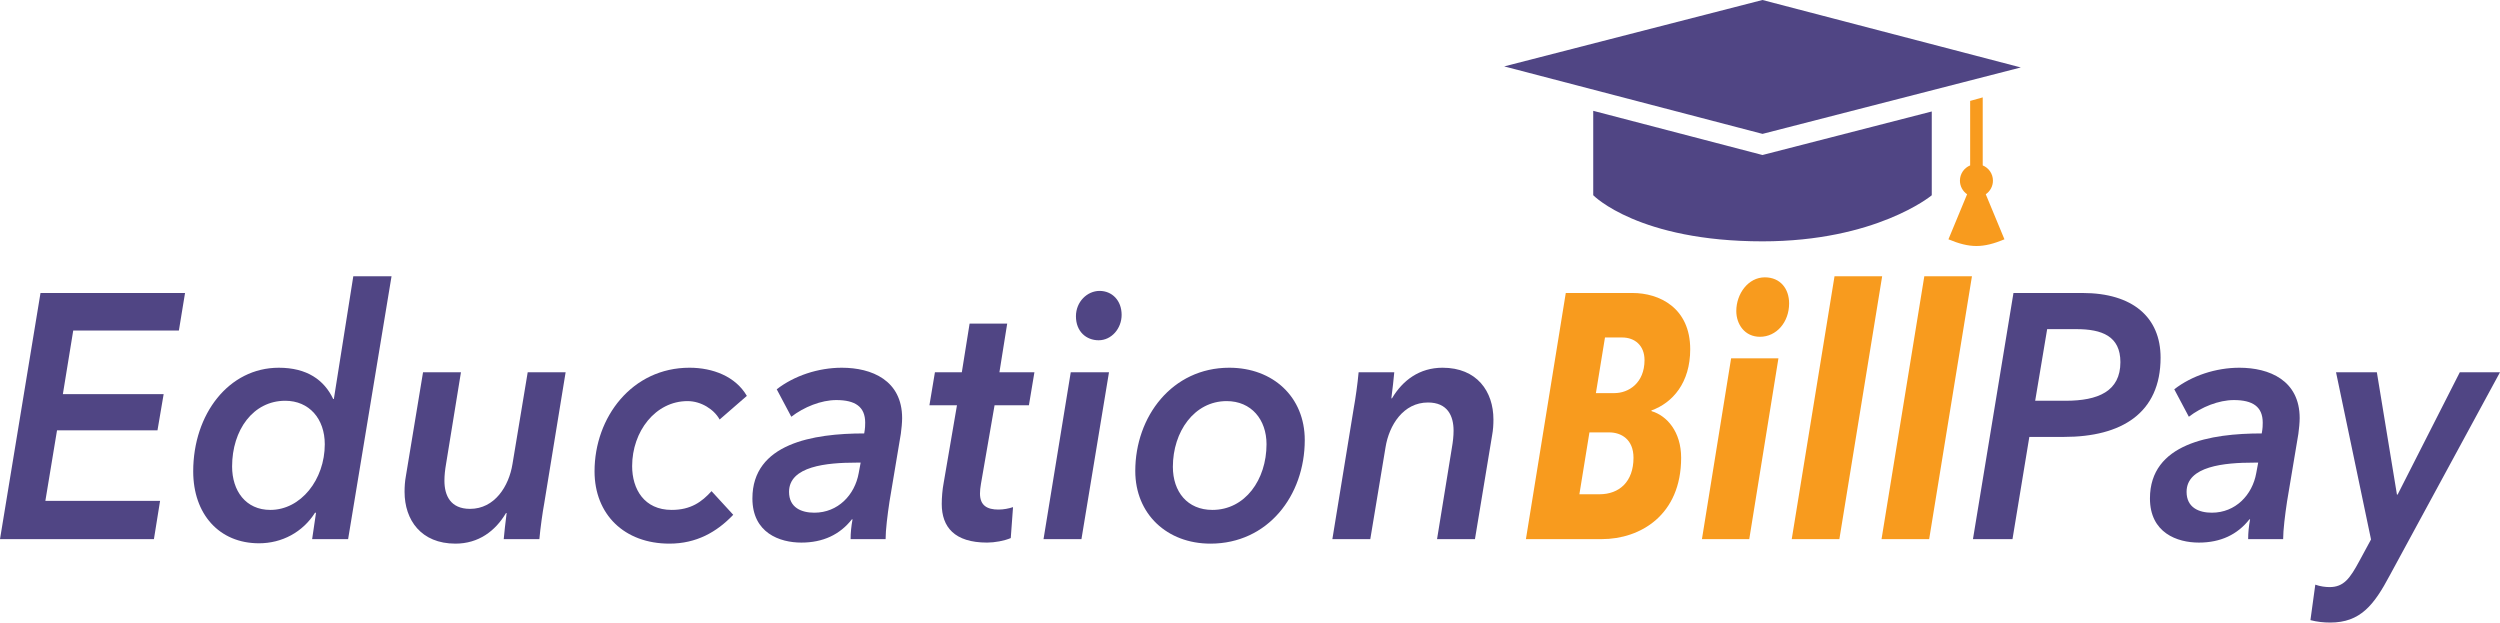
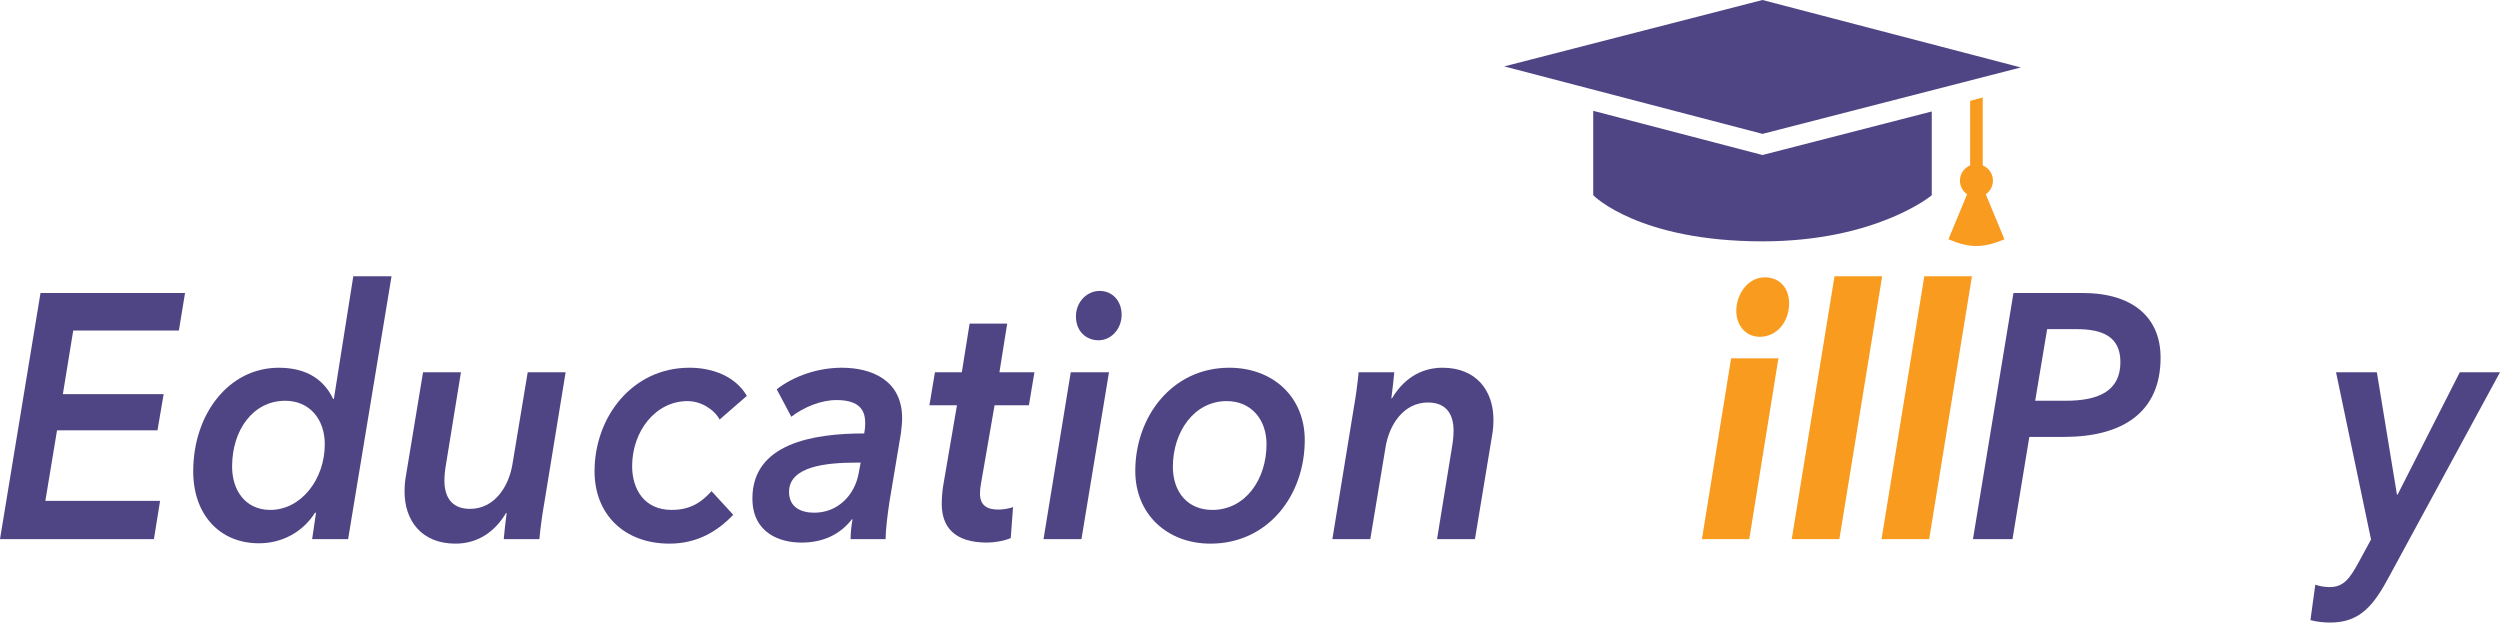
<svg xmlns="http://www.w3.org/2000/svg" id="Layer_1" x="0px" y="0px" viewBox="0 0 841.242 209.488" style="enable-background:new 0 0 841.242 209.488;" xml:space="preserve">
  <style type="text/css"> .st0{fill:#504584;} .st1{fill:#F89B1E;} </style>
  <g>
    <g>
      <path class="st0" d="M0,181.411l13.629-82.822h48.635l-2.072,12.633H24.642l-3.489,21.407h33.913l-2.072,12.168H19.19 l-3.925,23.748h38.6l-2.069,12.867H0z" />
      <path class="st0" d="M118.882,92.973h12.867l-14.61,88.439h-12.105l1.307-8.889h-0.326c-4.145,6.549-11.123,10.292-18.864,10.292 c-13.412,0-22.137-9.825-22.137-24.215c0-19.3,11.995-34.859,28.787-34.859c9.487,0,15.268,4.096,18.322,10.529h0.216 L118.882,92.973z M90.967,171.584c10.249,0,18.319-10.177,18.319-22.108c0-8.54-5.233-14.621-13.302-14.621 c-10.794,0-17.883,9.825-17.883,22.108C78.1,165.15,82.681,171.584,90.967,171.584z" />
      <path class="st0" d="M170.268,172.637c-3.599,6.084-9.27,10.295-17.011,10.295c-11.559,0-17.121-7.954-17.121-17.43 c0-1.755,0.11-3.51,0.436-5.264l5.781-34.978h12.757l-5.016,30.882c-0.326,1.873-0.546,3.743-0.546,5.617 c0,5.031,2.072,9.475,8.615,9.475c8.289,0,13.086-7.605,14.287-15.092l5.123-30.882h12.76l-7.198,44.101 c-0.545,2.927-1.307,8.306-1.636,12.05h-11.995c0.11-1.636,0.655-6.2,0.981-8.774H170.268z" />
      <path class="st0" d="M242.155,141.169c-1.856-3.391-6.217-6.2-10.797-6.2c-10.794,0-18.645,10.177-18.645,21.874 c0,7.723,4.035,14.74,13.302,14.74c6.433,0,10.142-2.69,13.412-6.315l7.305,7.954c-5.559,5.847-12.431,9.709-21.479,9.709 c-15.158,0-25.191-9.827-25.191-24.334c0-18.247,12.65-34.859,31.95-34.859c7.85,0,15.484,2.924,19.3,9.475L242.155,141.169z" />
      <path class="st0" d="M291.133,142.223c0-5.38-3.38-7.602-9.703-7.602c-5.126,0-10.904,2.338-15.158,5.614l-4.907-9.242 c5.888-4.563,13.958-7.253,21.918-7.253c10.032,0,20.281,4.211,20.281,16.962c0,1.406-0.216,3.743-0.436,5.264l-3.816,22.812 c-0.655,4.326-1.31,9.591-1.31,12.633h-11.776c0-2.107,0.219-4.329,0.655-6.667h-0.219c-4.035,5.146-9.703,7.836-17.011,7.836 c-7.305,0-16.466-3.276-16.466-14.855c0-18.483,20.391-21.877,37.622-21.877C291.133,143.977,291.133,143.158,291.133,142.223z M288.08,155.675c-9.813,0-22.57,1.169-22.57,9.827c0,5.38,4.251,7.019,8.506,7.019c7.96,0,13.629-5.966,14.939-13.337l0.652-3.51 H288.08z" />
      <path class="st0" d="M312.748,136.372l1.853-11.112h9.051l2.618-16.376h12.647l-2.615,16.376h11.776l-1.853,11.112h-11.559 l-4.58,26.44c-0.216,1.169-0.326,2.338-0.326,3.273c0,4.096,2.508,5.383,6.214,5.383c1.746,0,3.489-0.352,4.907-0.82 l-0.762,10.411c-2.182,0.938-5.452,1.521-7.96,1.521c-11.014,0-15.265-5.264-15.265-12.985c0-2.104,0.216-4.912,0.652-7.135 l4.471-26.088H312.748z" />
      <path class="st0" d="M351.143,181.411l9.161-56.151h12.867l-9.268,56.151H351.143z M369.681,114.498 c-4.142,0-7.631-2.924-7.631-8.073c0-4.912,3.816-8.537,7.96-8.537c4.142,0,7.415,3.157,7.415,8.07 C377.425,110.521,374.042,114.498,369.681,114.498z" />
      <path class="st0" d="M382.017,158.483c0-18.368,12.431-34.744,31.624-34.744c14.72,0,25.407,9.827,25.407,24.334 c0,18.717-12.431,34.859-31.734,34.859C392.704,182.932,382.017,172.989,382.017,158.483z M412.766,134.97 c-10.904,0-18.099,10.295-18.099,22.111c0,8.422,4.907,14.503,13.302,14.503c11.014,0,18.212-10.177,18.212-22.108 C426.181,141.169,421.055,134.97,412.766,134.97z" />
      <path class="st0" d="M468.403,134.034c3.599-6.084,9.27-10.295,17.011-10.295c11.559,0,17.121,7.954,17.121,17.43 c0,1.755-0.11,3.51-0.436,5.264l-5.781,34.978h-12.757l5.016-30.882c0.326-1.873,0.546-3.743,0.546-5.617 c0-5.031-2.072-9.475-8.615-9.475c-8.286,0-13.086,7.605-14.284,15.092l-5.126,30.882h-12.76l7.198-44.101 c0.546-2.927,1.307-8.306,1.636-12.05h11.995c-0.11,1.636-0.655,6.2-0.981,8.774H468.403z" />
-       <path class="st1" d="M555.665,138.127l0.11,0.234c5.126,1.521,9.923,6.904,9.923,15.678c0,19.3-13.738,27.373-26.715,27.373 h-25.517l13.412-82.822h22.463c8.941,0,19.41,4.912,19.41,18.951C568.751,128.77,562.863,135.555,555.665,138.127z M541.491,145.498h-6.653l-3.38,20.821h6.759c6.653,0,11.45-4.211,11.45-12.281C549.667,147.839,545.523,145.498,541.491,145.498z M545.852,113.563h-5.781l-3.054,18.717h6.217c4.797,0,10.142-3.394,10.142-11.115 C553.376,116.253,550.103,113.563,545.852,113.563z" />
      <path class="st1" d="M588.619,181.411h-15.92l9.813-60.829h15.92L588.619,181.411z M592.218,113.329 c-5.126,0-7.96-4.211-7.96-8.656c0-5.85,4.035-11.349,9.594-11.349c5.236,0,8.18,3.862,8.18,8.774 C602.031,108.414,597.78,113.329,592.218,113.329z" />
      <path class="st1" d="M618.942,181.411h-16.027l14.393-88.439h16.03L618.942,181.411z" />
      <path class="st1" d="M649.157,181.411H633.13l14.393-88.439h16.03L649.157,181.411z" />
      <path class="st0" d="M727.03,120.348c0,18.717-13.196,26.671-32.496,26.671h-11.669l-5.668,34.392h-13.302l13.629-82.822h23.228 C717.652,98.589,727.03,106.777,727.03,120.348z M713.508,121.869c0-8.774-6.217-11.115-14.829-11.115h-9.816l-4.032,24.1h10.249 C705.984,134.854,713.508,131.694,713.508,121.869z" />
-       <path class="st0" d="M761.401,142.223c0-5.38-3.38-7.602-9.703-7.602c-5.126,0-10.904,2.338-15.158,5.614l-4.907-9.242 c5.888-4.563,13.958-7.253,21.918-7.253c10.032,0,20.281,4.211,20.281,16.962c0,1.406-0.216,3.743-0.436,5.264l-3.816,22.812 c-0.655,4.326-1.31,9.591-1.31,12.633h-11.776c0-2.107,0.219-4.329,0.655-6.667h-0.219c-4.035,5.146-9.703,7.836-17.011,7.836 c-7.305,0-16.466-3.276-16.466-14.855c0-18.483,20.391-21.877,37.622-21.877C761.401,143.977,761.401,143.158,761.401,142.223z M758.348,155.675c-9.813,0-22.57,1.169-22.57,9.827c0,5.38,4.251,7.019,8.506,7.019c7.96,0,13.629-5.966,14.939-13.337 l0.652-3.51H758.348z" />
      <path class="st0" d="M804.169,193.577c-5.345,10.061-9.923,15.912-20.065,15.912c-2.182,0-4.471-0.237-6.653-0.82l1.636-11.932 c1.636,0.583,3.38,0.817,4.797,0.817c4.8,0,6.869-2.924,10.032-8.774l3.925-7.25l-11.776-56.269h13.738l6.762,41.177h0.216 l20.936-41.177h13.522L804.169,193.577z" />
    </g>
    <g>
      <path class="st1" d="M667.18,32.775V55.66c2.017,0.825,3.439,2.806,3.439,5.13c0,1.897-0.953,3.571-2.415,4.578 c2.325,5.594,3.729,8.998,6.287,15.161c-7.242,2.999-11.61,2.999-18.848,0c2.549-6.163,3.963-9.567,6.279-15.161 c-1.458-1.007-2.411-2.682-2.411-4.578c0-2.324,1.419-4.305,3.439-5.13V33.952L667.18,32.775z" />
      <path class="st0" d="M593.068,52.159c-0.183-0.047-56.951-14.868-56.951-14.868v28.39l0.07,0.074 c0.152,0.152,15.328,15.455,56.892,15.455c38.042,0,56.681-15.275,56.859-15.429l0.095-0.083V37.511 C650.032,37.511,593.256,52.112,593.068,52.159z" />
      <path class="st0" d="M679.998,22.697C678.04,22.192,593.256,0.052,593.066,0c-0.18,0.052-84.954,21.847-86.907,22.342 c1.872,0.493,86.742,22.657,86.923,22.708C593.275,44.998,678.566,23.071,679.998,22.697z" />
    </g>
  </g>
</svg>